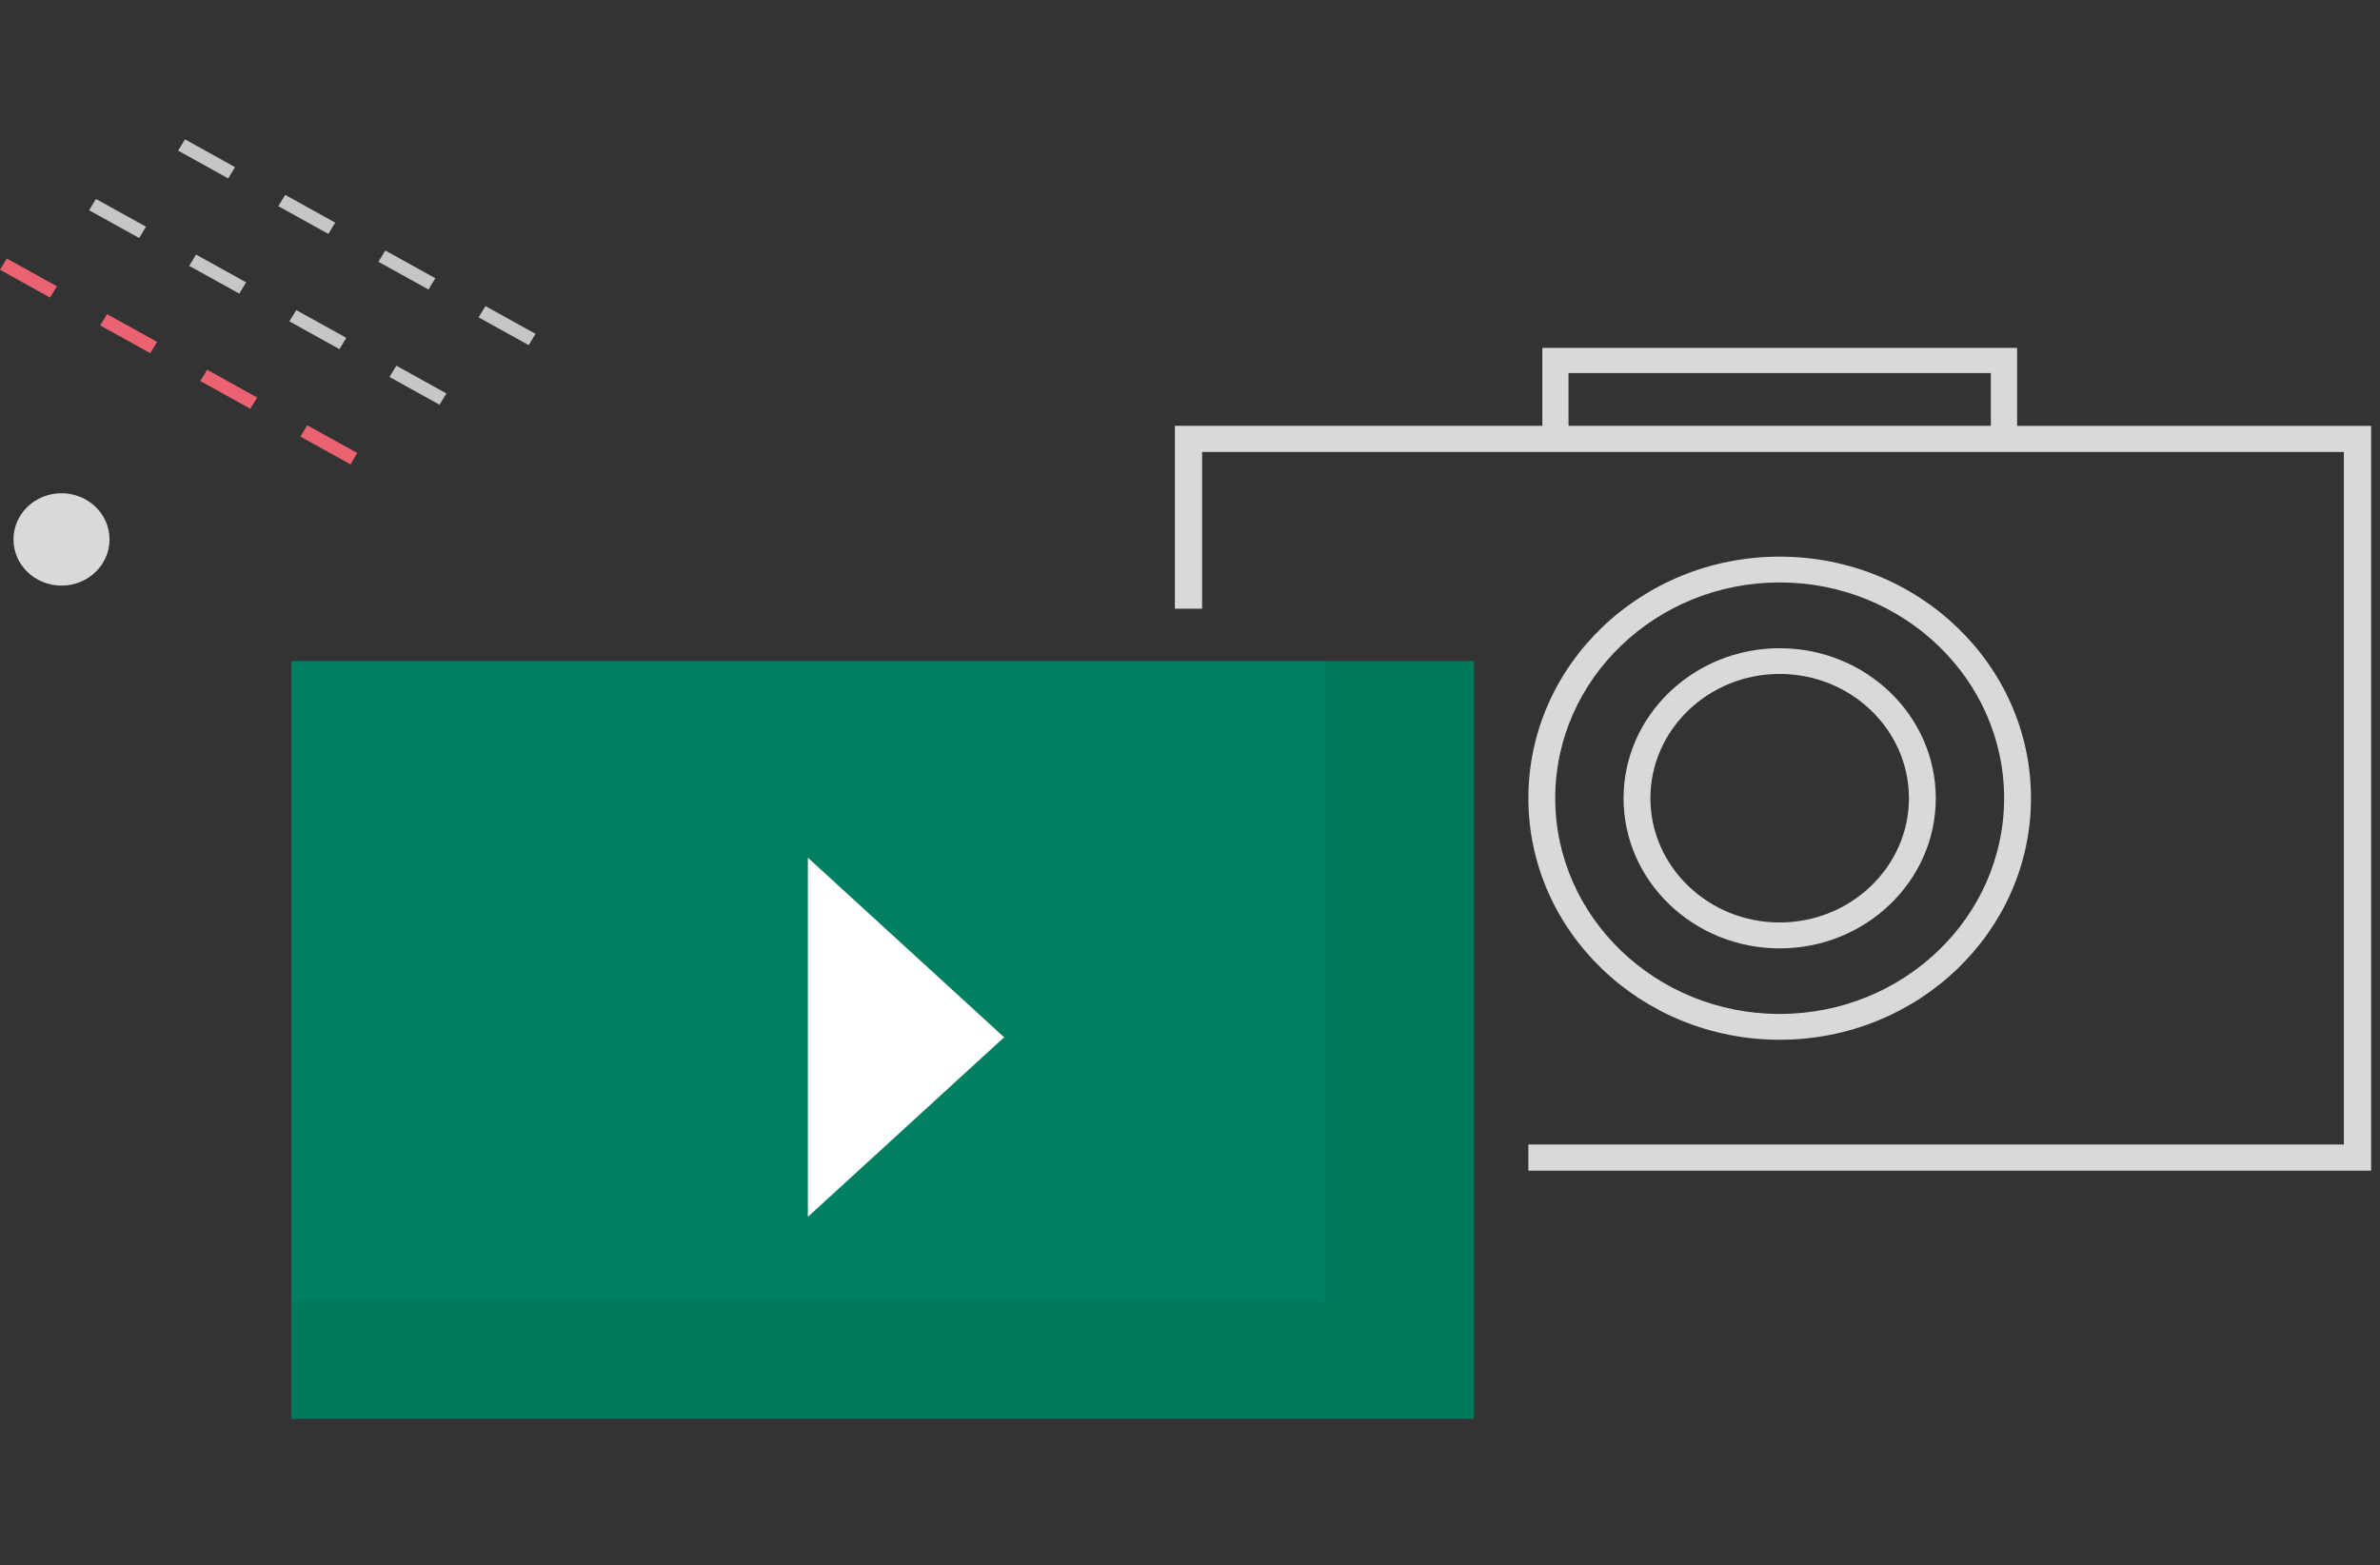
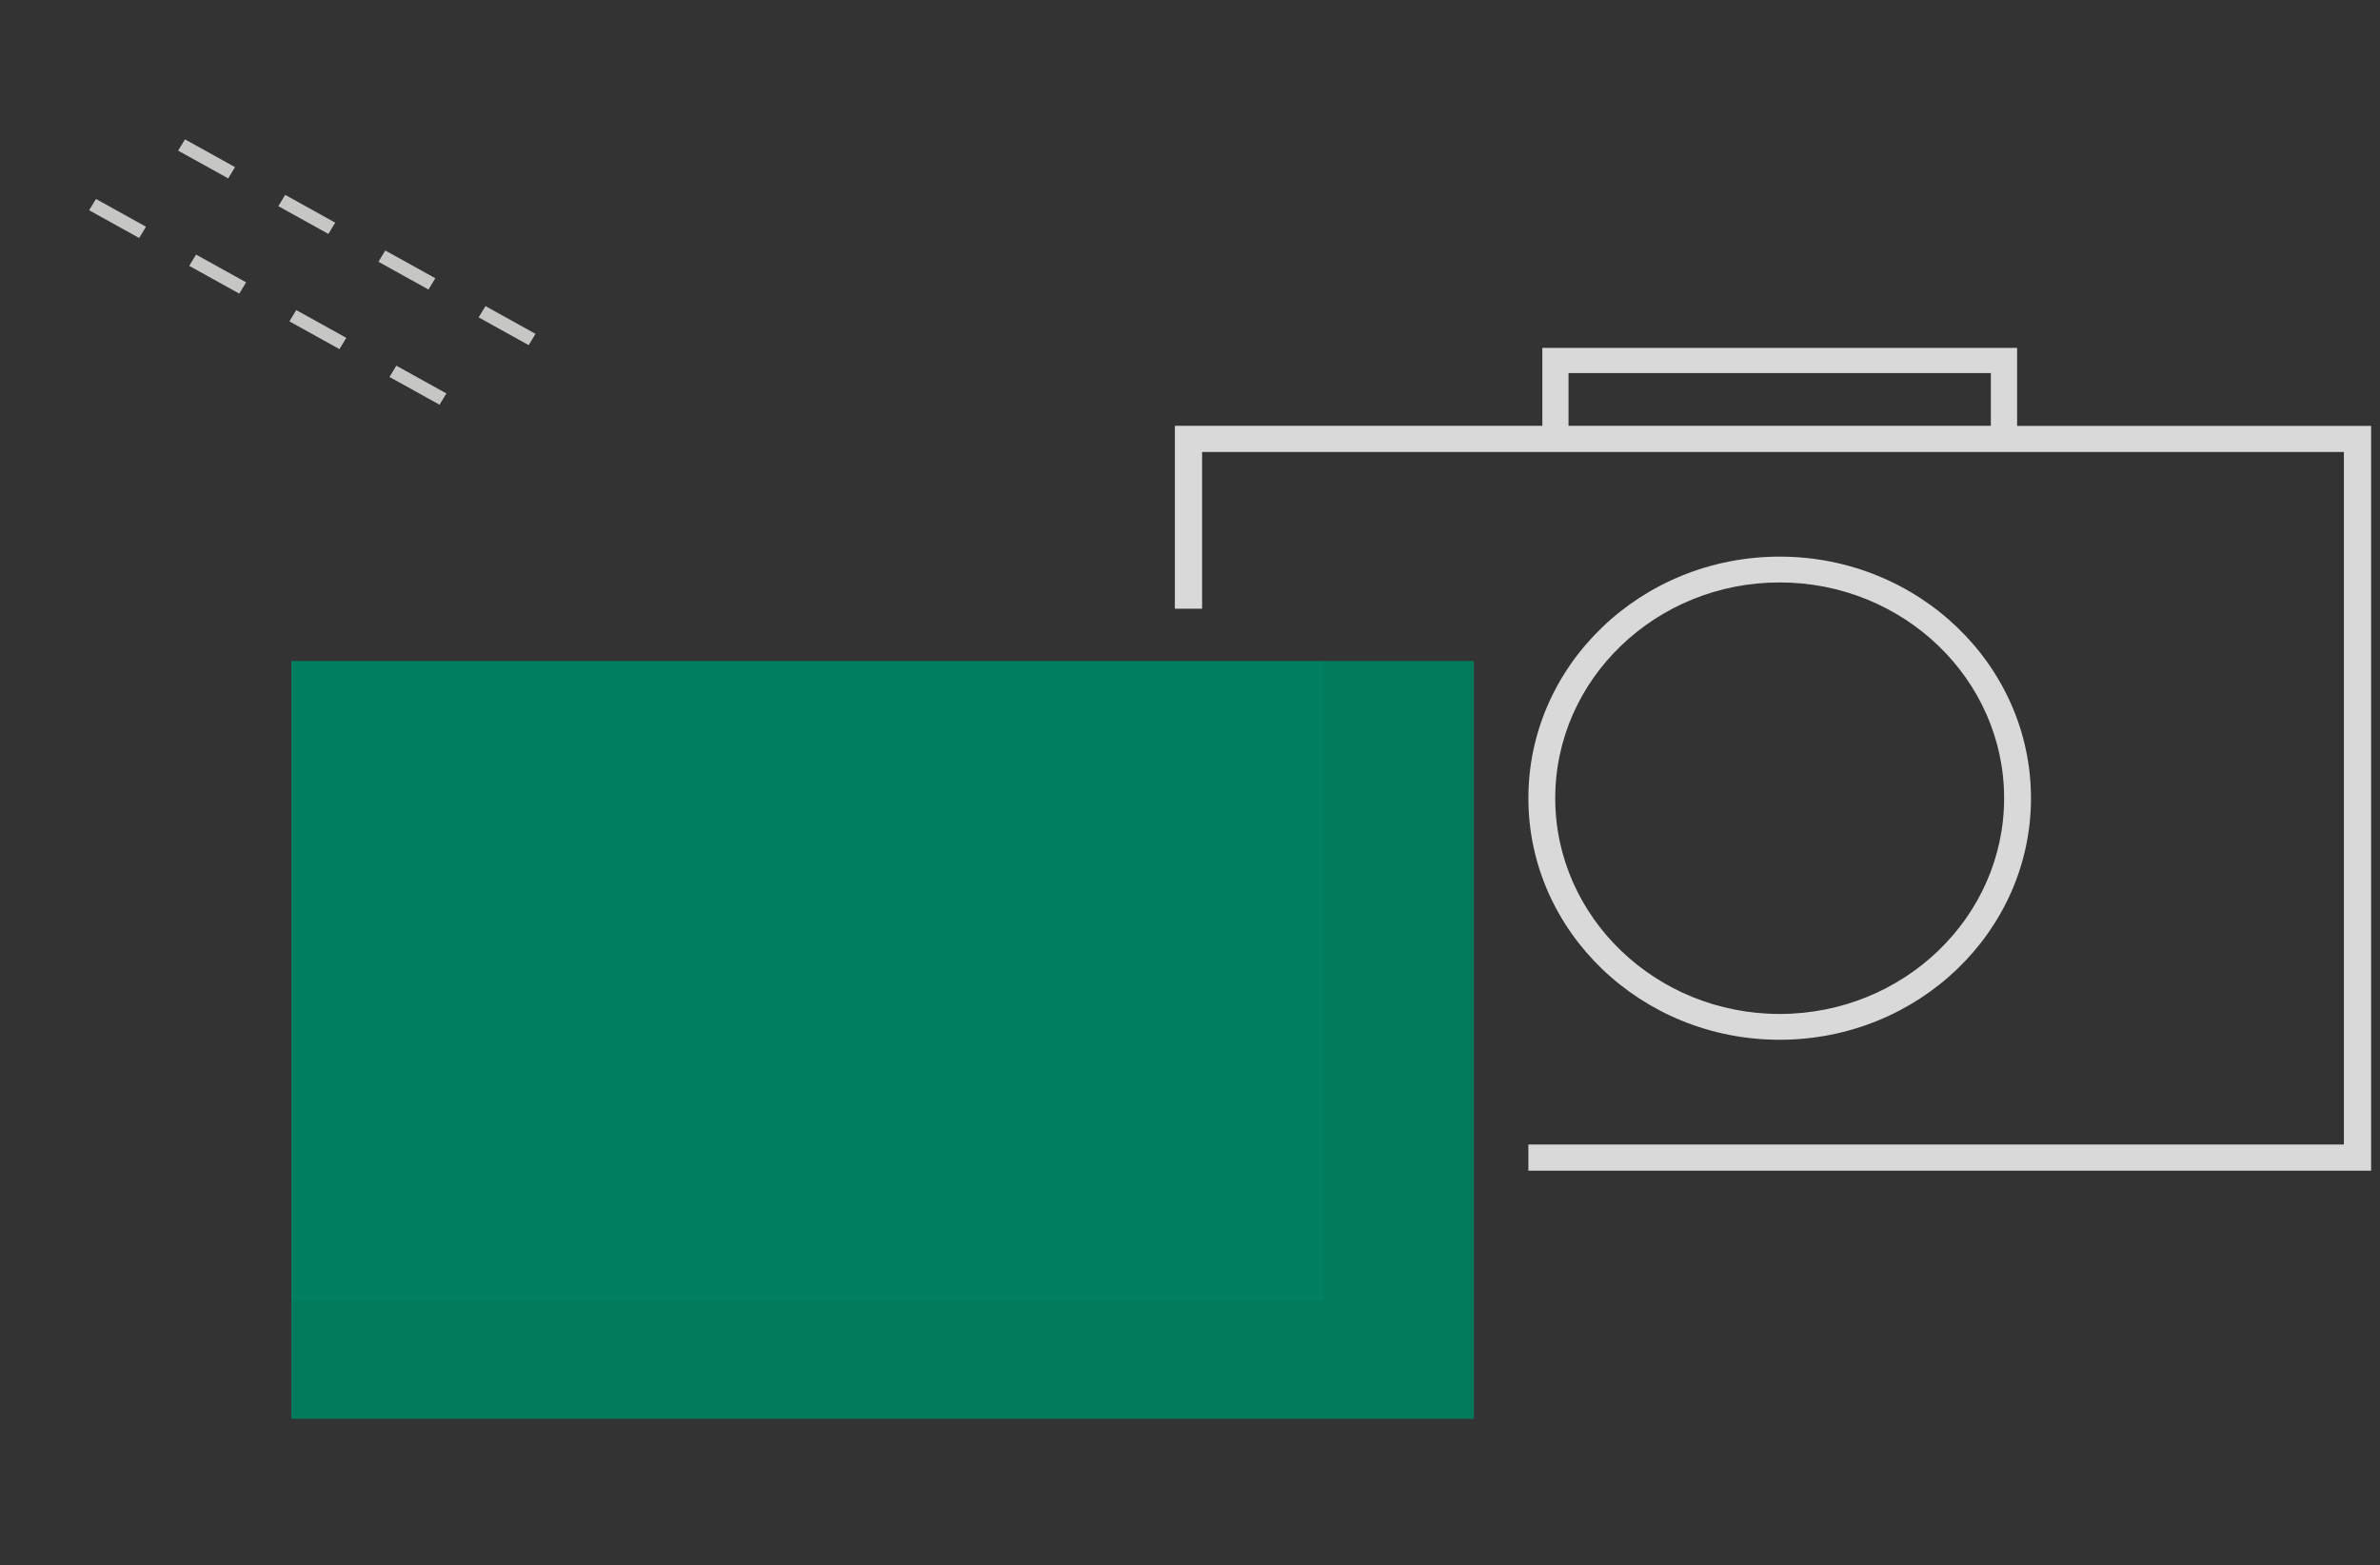
<svg xmlns="http://www.w3.org/2000/svg" width="222" height="146" viewBox="0 0 222 146" fill="none">
  <rect x="0" y="0" width="222" height="146" fill="#333333" stroke="none" />
-   <path d="M5.737 54.626C8.211 54.626 10.216 52.698 10.216 50.319C10.216 47.94 8.211 46.012 5.737 46.012C3.262 46.012 1.257 47.94 1.257 50.319C1.257 52.698 3.262 54.626 5.737 54.626Z" fill="#D9D9D9" />
  <path d="M166.004 96.992C153.076 96.992 142.563 86.886 142.563 74.457C142.563 62.029 153.076 51.923 166.004 51.923C178.931 51.923 189.444 62.029 189.444 74.457C189.444 86.886 178.931 96.992 166.004 96.992ZM166.004 54.331C154.459 54.331 145.068 63.358 145.068 74.457C145.068 85.557 154.459 94.584 166.004 94.584C177.549 94.584 186.939 85.557 186.939 74.457C186.939 63.358 177.549 54.331 166.004 54.331Z" fill="#D9D9D9" />
-   <path d="M166.003 88.467C157.968 88.467 151.441 82.183 151.441 74.467C151.441 66.751 157.977 60.468 166.003 60.468C174.038 60.468 180.565 66.751 180.565 74.467C180.565 82.183 174.038 88.467 166.003 88.467ZM166.003 62.867C159.351 62.867 153.946 68.072 153.946 74.459C153.946 80.846 159.36 86.05 166.003 86.05C172.646 86.05 178.06 80.846 178.06 74.459C178.06 68.072 172.655 62.867 166.003 62.867Z" fill="#D9D9D9" />
  <path d="M188.151 39.72V32.453H143.865V39.72H109.589V56.782H112.129V42.162H218.63V106.762H142.563V109.204H221.171V39.729H188.151V39.72ZM185.7 39.72H146.307V34.801H185.7V39.72Z" fill="#D9D9D9" />
  <path d="M49.314 32.195L44.645 29.606L45.283 28.553L49.951 31.142L49.314 32.195ZM39.968 27.008L35.3 24.419L35.937 23.366L40.606 25.955L39.968 27.008ZM30.632 21.821L25.963 19.232L26.601 18.179L31.269 20.768L30.632 21.821ZM21.286 16.642L16.618 14.053L17.255 13L21.923 15.589L21.286 16.642Z" fill="#C6C6C5" />
  <path d="M41.001 37.754L36.332 35.165L36.97 34.112L41.638 36.701L41.001 37.754ZM31.664 32.567L26.996 29.978L27.633 28.925L32.301 31.514L31.664 32.567ZM22.319 27.389L17.65 24.799L18.288 23.747L22.956 26.336L22.319 27.389ZM12.982 22.202L8.313 19.613L8.951 18.56L13.619 21.149L12.982 22.202Z" fill="#C6C6C5" />
-   <path d="M32.696 43.317L28.028 40.728L28.656 39.667L33.325 42.256L32.696 43.317ZM23.351 38.131L18.682 35.542L19.32 34.489L23.988 37.078L23.351 38.131ZM14.014 32.944L9.346 30.355L9.983 29.303L14.651 31.892L14.014 32.944ZM4.668 27.758L0 25.169L0.637 24.116L5.306 26.705L4.668 27.758Z" fill="#EB6272" />
  <path d="M137.482 61.659H27.175V132.351H137.482V61.659Z" fill="#008060" />
  <path opacity="0.05" d="M123.531 61.659V121.381H27.175V132.351H137.482V61.659H123.531Z" fill="black" />
-   <path d="M75.357 113.511V80.008L93.663 96.759L75.357 113.511Z" fill="white" />
</svg>